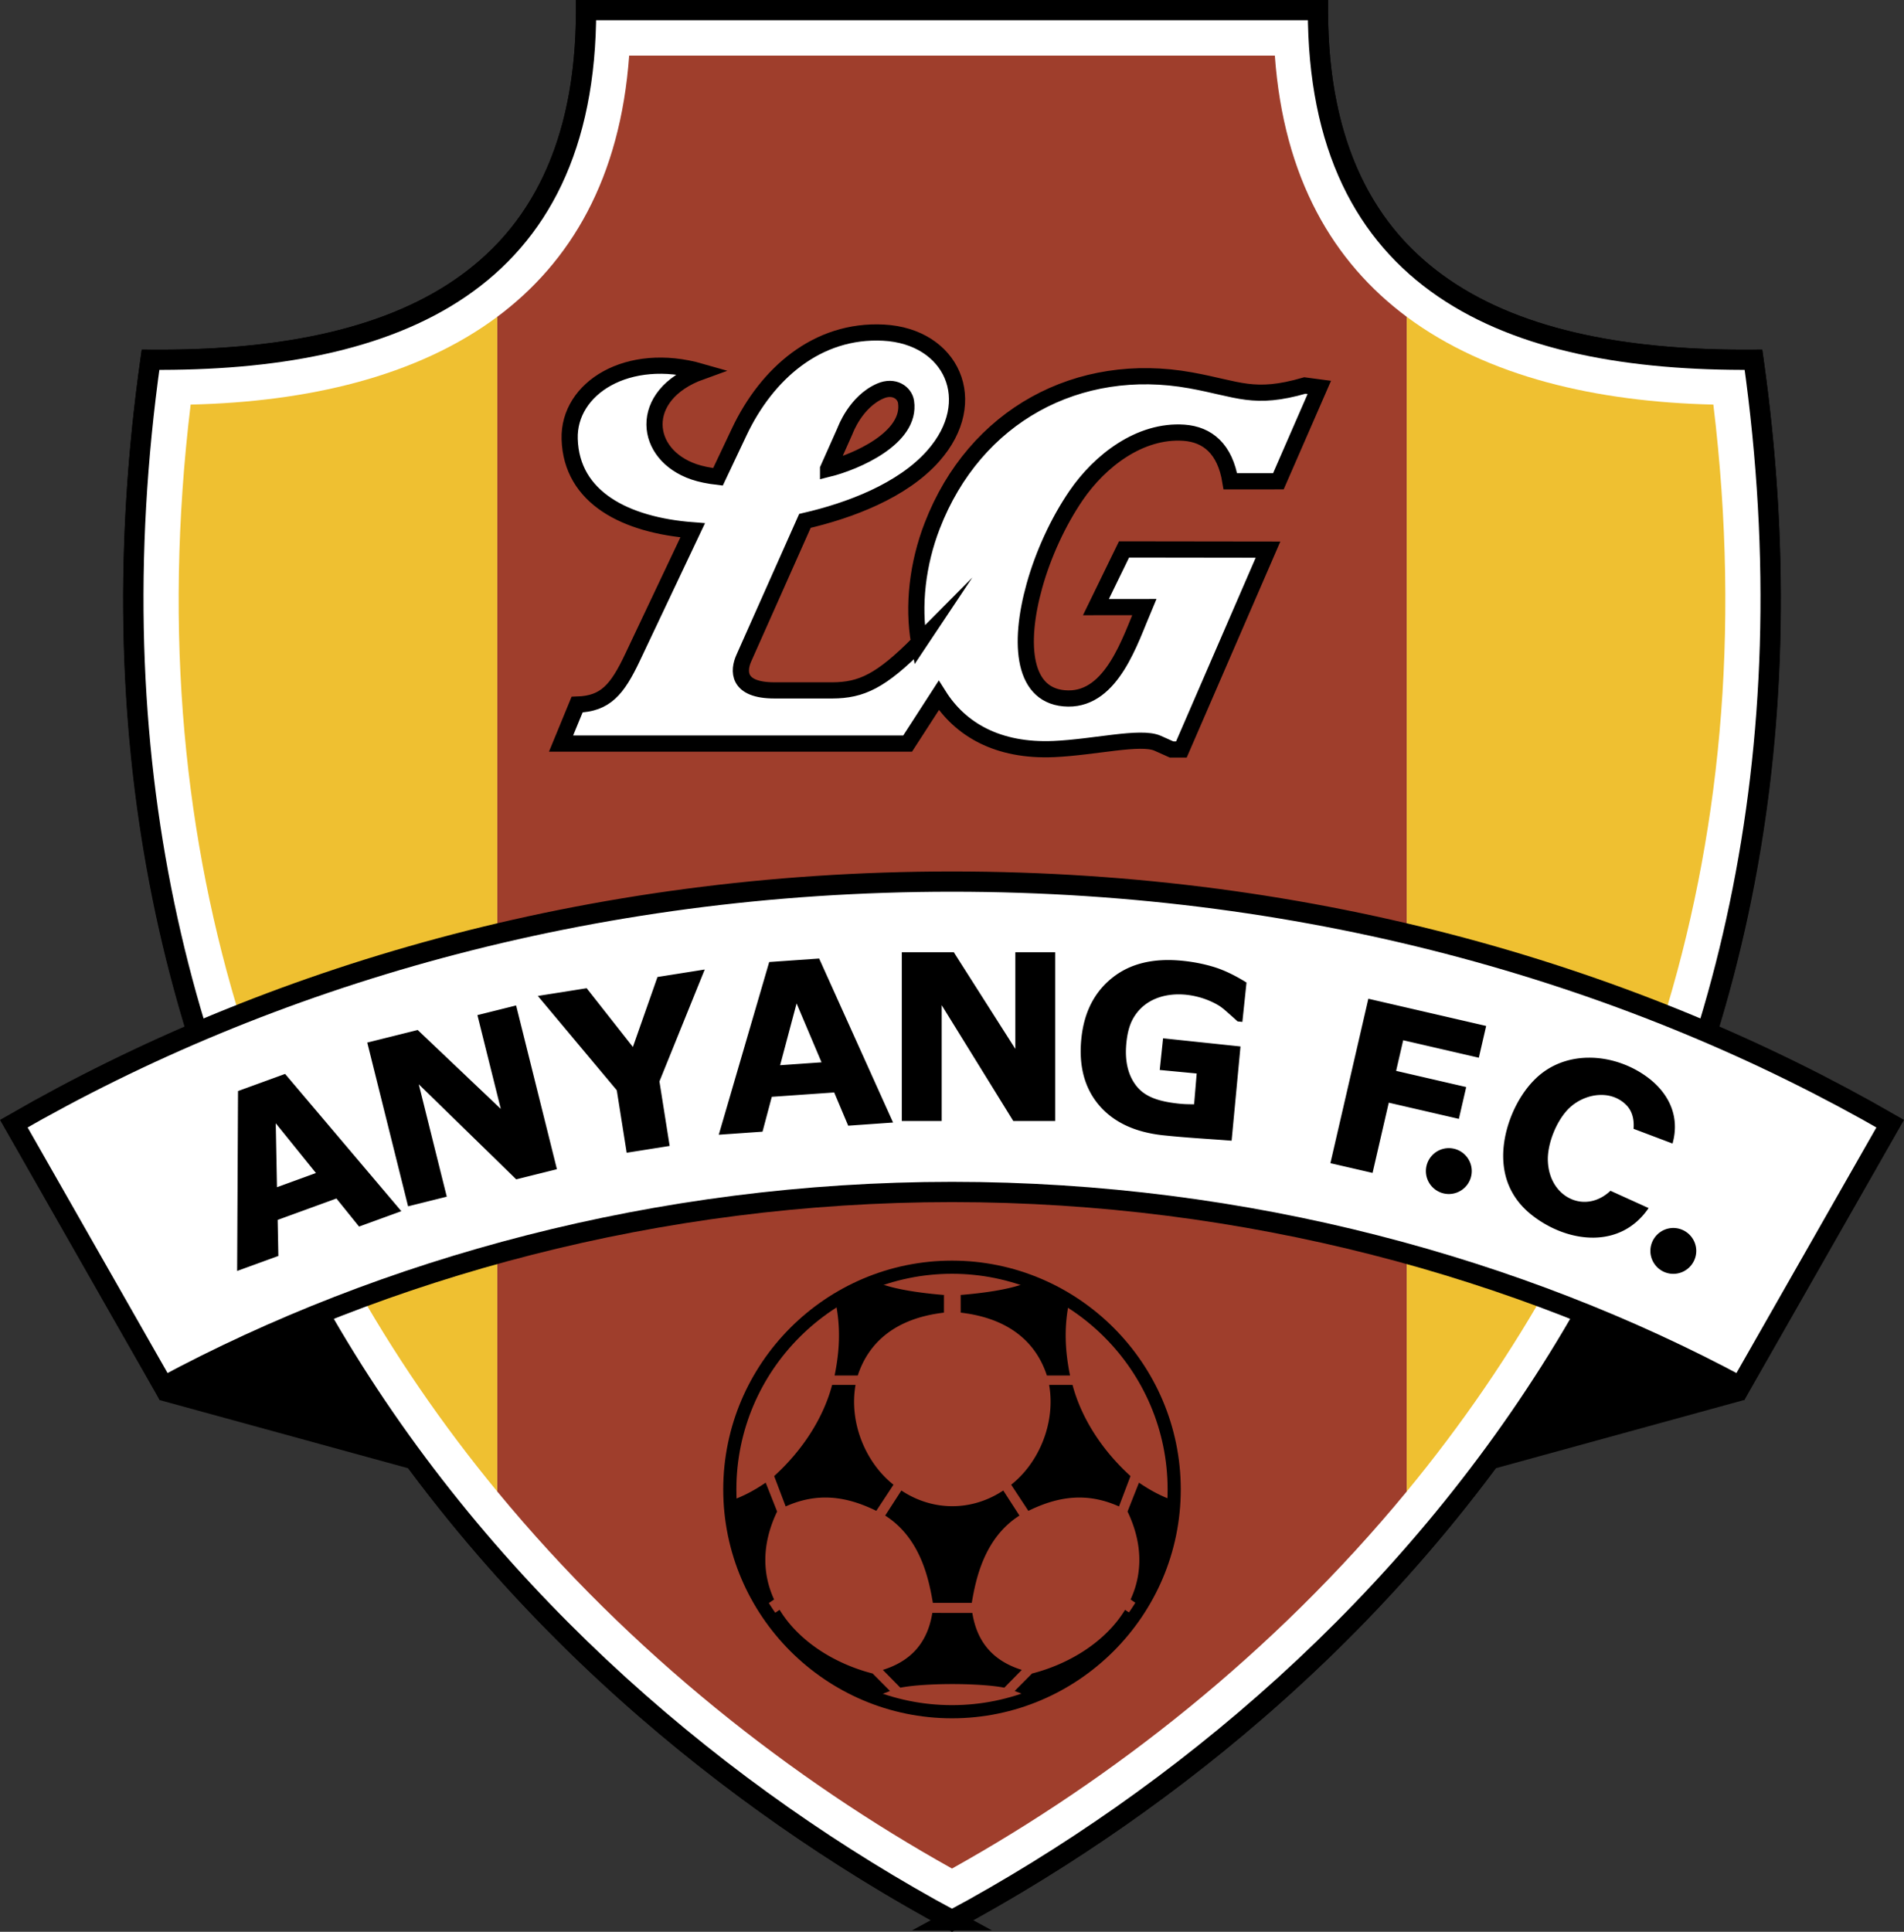
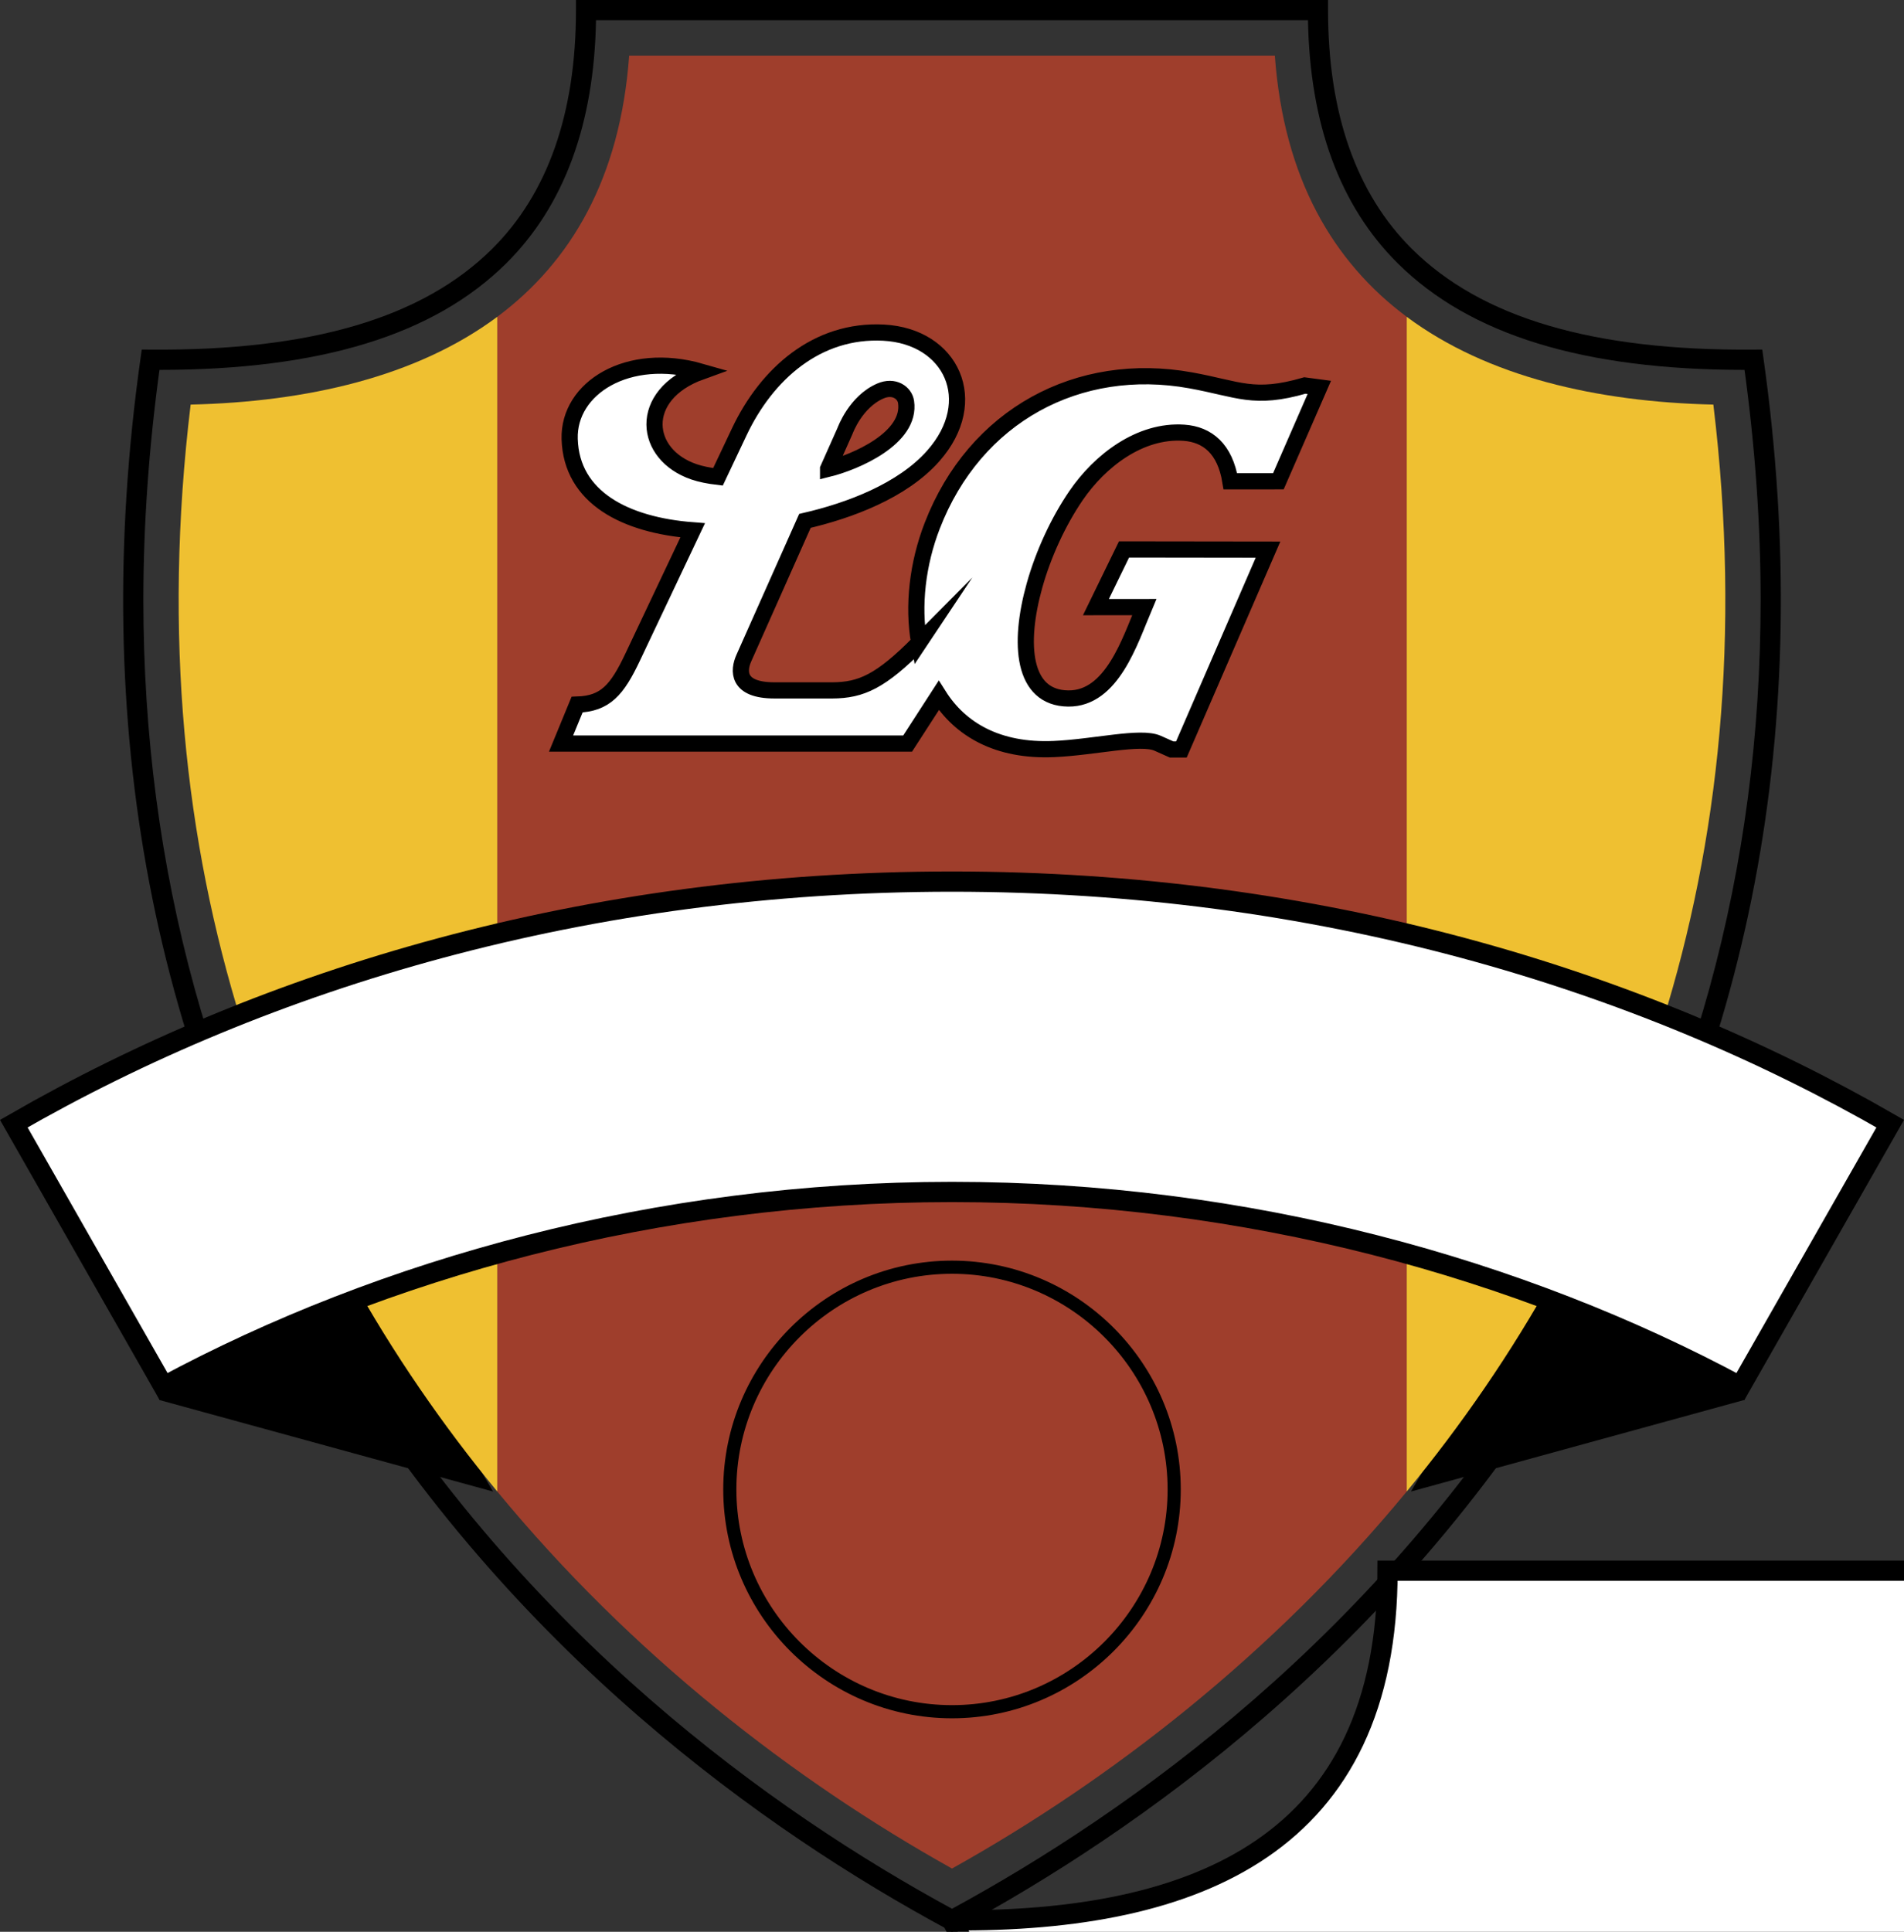
<svg xmlns="http://www.w3.org/2000/svg" viewBox="0 0 208.594 211.578">
  <rect x="0" y="0" width="208.594" height="211.578" fill="#333333" stroke="none" />
  <title>ANYANG - SVG vector logo - www.oklogos.com</title>
  <path d="M144.386 0H63.1v1.108c0 11.303-3.092 20.103-9.19 26.154-7.616 7.557-19.853 11.165-37.41 11.03l-.97-.007-.136.96c-5.662 40.171 1.322 76.79 20.758 108.837 19.919 32.845 47.766 52.503 67.619 63.211l.526.283.525-.283c19.854-10.708 47.701-30.367 67.619-63.211 19.436-32.048 26.42-68.666 20.758-108.837l-.135-.96-.97.007c-17.557.135-29.794-3.473-37.41-11.03-6.098-6.051-9.19-14.851-9.19-26.154V0h-1.108zm-1.088 2.216c.202 11.384 3.499 20.34 9.826 26.619 7.91 7.85 20.347 11.672 38 11.677 1.166 8.567 1.762 16.973 1.762 25.198 0 29.486-7.476 56.716-22.338 81.224-19.489 32.136-46.675 51.48-66.25 62.118-19.576-10.638-46.762-29.982-66.251-62.118-14.863-24.507-22.339-51.738-22.339-81.224 0-8.226.596-16.631 1.762-25.198 17.653-.004 30.091-3.827 38-11.677 6.328-6.279 9.624-15.235 9.826-26.619h78.002z" />
  <path d="M170.387 136.463l25.88 5.574-5.178 11.293-36.508 10.025 15.806-26.892zm-132.179 0l-25.88 5.575 5.174 11.307 36.512 10.012-15.806-26.894z" />
-   <path d="M104.297 210.319C54.477 183.448 4.191 126.667 16.492 39.4c26.895.207 47.716-8.367 47.716-38.292h80.179c0 29.925 20.821 38.499 47.716 38.292 12.3 87.267-37.987 144.048-87.806 170.919z" fill="#fff" stroke="#000" stroke-width="2.216" stroke-miterlimit="50" />
+   <path d="M104.297 210.319c26.895.207 47.716-8.367 47.716-38.292h80.179c0 29.925 20.821 38.499 47.716 38.292 12.3 87.267-37.987 144.048-87.806 170.919z" fill="#fff" stroke="#000" stroke-width="2.216" stroke-miterlimit="50" />
  <path d="M104.297 204.648c-17.396-9.709-35.113-23.455-49.82-41.294V34.699c8.051-5.992 13.48-15.171 14.451-28.606h70.738c.971 13.435 6.4 22.614 14.45 28.606v128.654c-14.706 17.84-32.422 31.586-49.819 41.295z" fill="#9f3e2c" />
  <path d="M54.477 163.354C30.684 134.49 14.773 94.905 20.886 44.312c12.746-.297 24.75-3.034 33.591-9.613v128.655zm99.639-128.655c8.842 6.58 20.847 9.316 33.591 9.613 6.114 50.593-9.797 90.177-33.591 119.041V34.699z" fill="#efc031" />
  <path d="M104.297 130.548c-32.333 0-62.303 8.375-86.372 21.312L1.511 123.066c27.74-15.974 62.784-26.511 102.787-26.511 40.003 0 75.045 10.537 102.786 26.511l-16.415 28.795c-24.07-12.937-54.04-21.313-86.372-21.313z" fill="#fff" stroke="#000" stroke-width="2.219" stroke-miterlimit="50" />
  <path d="M104.297 138.788c13.407 0 24.342 10.933 24.342 24.342 0 13.408-10.935 24.342-24.342 24.342-13.408 0-24.342-10.934-24.342-24.342 0-13.409 10.935-24.342 24.342-24.342z" fill="none" stroke="#000" stroke-width="1.44" stroke-miterlimit="1" />
-   <path d="M43.969 132.652l-4.63 1.685-2.481-3.074-6.438 2.343.076 3.95-4.516 1.643.097-19.704 5.157-1.876 12.735 15.033zm-9.354-4.18l-4.405-5.449.133 7.004 4.272-1.555zm26.4-.418l-4.457 1.111-10.68-10.413 3.069 12.311-4.238 1.057-4.472-17.935 5.525-1.377 9.103 8.644-2.561-10.275 4.24-1.057 4.471 17.934zm16.193-21.871l-4.962 12.258 1.119 7.065-4.708.746-1.084-6.843-8.65-10.33 5.349-.847 5.065 6.435 2.694-7.664 5.177-.82zm20.635 16.761l-4.917.345-1.536-3.64-6.836.478-1.015 3.818-4.794.334 5.525-18.915 5.474-.383 8.099 17.963zm-7.84-6.595l-2.732-6.453-1.804 6.77 4.536-.317zm25.601 6.426h-4.594l-7.843-12.687v12.687h-4.369v-18.483h5.695l6.742 10.589v-10.589h4.369v18.483zm19.326 2.16c-2.887-.228-4.751-.307-7.463-.591-3.127-.328-5.486-1.438-7.078-3.321-1.591-1.885-2.229-4.329-1.915-7.326.3-2.853 1.436-5.063 3.406-6.625 1.966-1.561 4.548-2.172 7.743-1.836 1.209.126 2.353.358 3.422.688 1.072.334 2.245.896 3.517 1.686l-.453 4.311-.531-.056a37.754 37.754 0 0 0-.934-.839c-.409-.368-.793-.709-1.196-.944-2.963-1.729-7.47-1.794-9.311 1.472-.405.719-.624 1.596-.728 2.59-.214 2.031.162 3.645 1.124 4.835.964 1.193 2.502 1.672 4.609 1.894.181.019.384.036.6.05.22.015.901.024 1.08.025l.283-3.376-4.048-.386.364-3.468 8.483.893-.974 10.324zM98.638 184.839l-1.916-1.946c2.91-.909 4.873-2.813 5.419-6.242l4.384.001c.546 3.428 2.509 5.332 5.418 6.241l-1.915 1.946c-2.714-.527-8.684-.526-11.39 0zm-4.698.31a24.545 24.545 0 0 1-9.602-8.115l1.073-.724c2.097 3.445 6.037 5.919 10.191 6.977l1.902 1.914-1.6.621-1.964-.673zm-10.304-9.177a24.156 24.156 0 0 1-3.648-11.583c1.49-.533 2.586-1.118 3.898-2.004l1.252 3.162c-1.727 3.609-1.603 6.885-.331 9.635l-1.171.79zm7.868-33.535l.007-.004c.112-.069.226-.139.34-.206.056-.035.114-.068.17-.102.12-.07.24-.14.361-.208l.163-.091c.103-.057.207-.114.31-.169l.207-.11a40.75 40.75 0 0 1 .523-.265 18.517 18.517 0 0 1 .561-.268l.279-.127c.095-.042.191-.085.287-.126l.231-.098c.105-.043.21-.087.316-.129l.215-.085c.121-.047.242-.094.364-.139 2.399 1.261 8.39 1.55 7.579 1.532l-.003 1.923c-5.423.63-8.292 3.36-9.444 6.887h-2.535c.565-2.762.684-5.375.069-8.215zm10.699 33.118c-.424-2.476-1.302-7.071-5.225-9.566l1.773-2.744c3.451 2.29 7.71 2.29 11.163 0l1.773 2.744c-3.922 2.496-4.801 7.091-5.225 9.566h-4.259zm-4.317-12.945c-3.045-2.403-4.886-6.783-4.158-10.934h-2.561c-1.021 3.84-3.43 7.339-6.353 9.987l1.261 3.325c3.453-1.546 6.599-1.153 9.929.484l1.882-2.862zm16.841 22.539a24.55 24.55 0 0 0 9.602-8.114l-1.073-.724c-2.097 3.445-6.038 5.919-10.191 6.977l-1.901 1.913 1.599.621 1.964-.673zm10.303-9.176a24.171 24.171 0 0 0 3.649-11.583h-.001c-1.49-.533-2.586-1.118-3.897-2.005l-1.252 3.162c1.727 3.609 1.603 6.885.331 9.635l1.17.791zm-7.868-33.535l-.007-.004c-.113-.07-.226-.14-.34-.207-.057-.034-.114-.067-.17-.102l-.362-.208c-.054-.031-.108-.062-.163-.091a30.855 30.855 0 0 0-.518-.279c-.119-.062-.24-.125-.36-.185-.055-.026-.108-.054-.162-.081-.106-.052-.212-.104-.319-.154a34.416 34.416 0 0 0-.523-.241l-.286-.125a14.576 14.576 0 0 0-.547-.229l-.215-.085-.364-.139c-2.398 1.261-8.39 1.55-7.579 1.532l.003 1.923c5.424.632 8.292 3.36 9.443 6.888h2.536c-.562-2.761-.682-5.374-.067-8.213zm-6.382 20.172c3.046-2.402 4.886-6.782 4.158-10.933h2.562c1.02 3.84 3.429 7.339 6.353 9.987l-1.261 3.326c-3.453-1.547-6.599-1.154-9.929.484l-1.883-2.864zM183.321 134.491a2.518 2.518 0 0 1 2.512 2.513 2.518 2.518 0 0 1-2.512 2.512 2.518 2.518 0 0 1-2.513-2.512 2.518 2.518 0 0 1 2.513-2.513zM158.727 125.747a2.518 2.518 0 0 1 2.513 2.513 2.517 2.517 0 0 1-2.513 2.513 2.516 2.516 0 0 1-2.512-2.513 2.516 2.516 0 0 1 2.512-2.513zM162.014 115.845l-8.287-1.913-.774 3.353 7.679 1.772-.804 3.485-7.68-1.773-1.775 7.691-4.62-1.066 4.158-18.009 12.906 2.98-.803 3.48zM172.019 121.269c.855-.773 1.994-1.269 3.132-1.34 1.069-.065 2.138.242 2.97 1.046.638.618.936 1.494.848 2.657l4.267 1.612c.855-3.056-.496-5.521-2.589-7.14-1.857-1.435-4.231-2.27-6.564-2.262-2.124.006-4.213.711-5.848 2.292-2.173 2.103-3.6 5.593-3.551 8.616.021 1.285.291 2.447.801 3.488.509 1.039 1.244 1.949 2.196 2.725 1.971 1.605 4.505 2.62 6.933 2.587 2.28-.03 4.465-.984 5.998-3.24l-4.177-1.893c-2.25 2.113-5.156 1.275-6.322-1.062-.297-.596-.493-1.305-.535-2.147-.1-1.941 1-4.636 2.441-5.939z" />
  <path d="M100.697 70.393c-4.204 4.243-6.332 5.203-9.509 5.221h-6.335c-4.162 0-3.959-2.194-3.362-3.536l6.693-15.029c4.86-1.122 10.675-3.284 14.063-7.117 5.313-6.008 1.997-13.113-5.455-13.5-7.294-.378-12.803 4.53-15.798 10.857l-2.336 4.935c-1.013-.119-1.912-.301-2.636-.55-2.767-.951-4.3-3.02-4.317-5.172-.019-2.221 1.578-4.533 5.097-5.799-8.021-2.303-14.556 1.797-14.391 7.38.19 6.43 6.125 9.434 13.476 9.997l-6.584 13.906c-1.689 3.567-2.972 5.088-6.08 5.184l-1.756 4.268h37.969l3.41-5.273c2.343 3.716 6.439 6.141 12.604 5.873 4.436-.193 9.513-1.467 11.371-.637l1.531.684h1.076l9.491-21.889-15.776-.021-3.079 6.319 5.299-.006c-1.56 3.687-3.538 10.067-8.331 10.013-5.004-.056-5.497-5.946-3.698-12.369.956-3.414 2.58-6.973 4.566-9.874 2.583-3.77 6.98-7.2 11.81-6.863 2.576.181 4.502 1.757 5.083 5.32l5.261-.005 4.484-10.279-1.585-.211c-5.622 1.623-7.232.39-12.509-.564-6.145-1.111-12.054-.155-17.012 2.593-4.958 2.748-8.965 7.287-11.304 13.342-1.597 4.126-2.146 8.72-1.431 12.802zm-9.976-19.038l1.853-4.158c.03-.069 1.161-3.203 3.881-4.376 1.501-.647 2.659.198 2.808 1.2.591 3.975-5.575 6.601-8.542 7.334z" fill="#fff" stroke="#000" stroke-width="1.773" stroke-miterlimit="50" />
</svg>